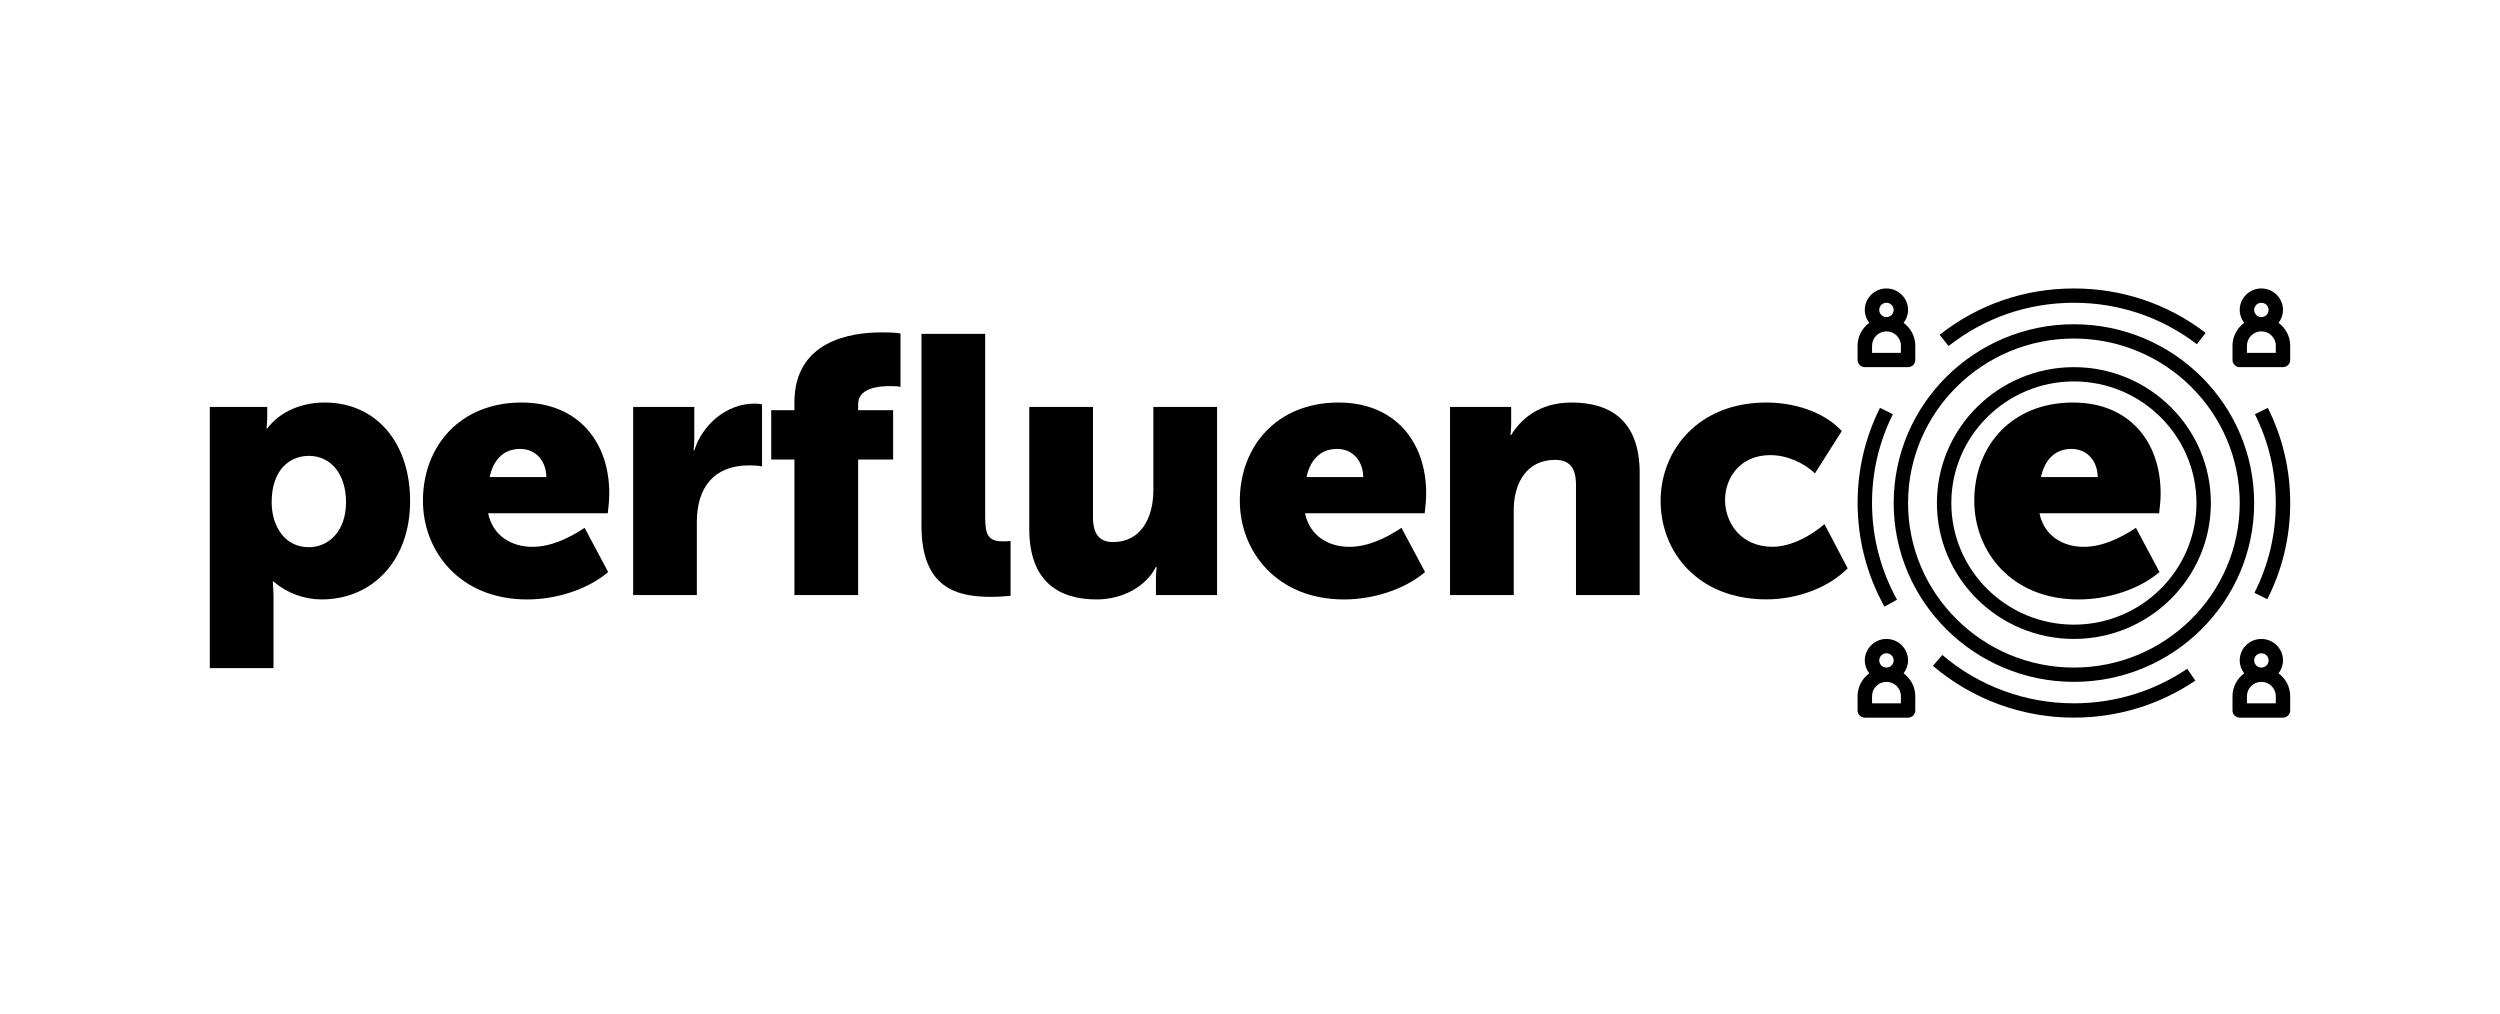
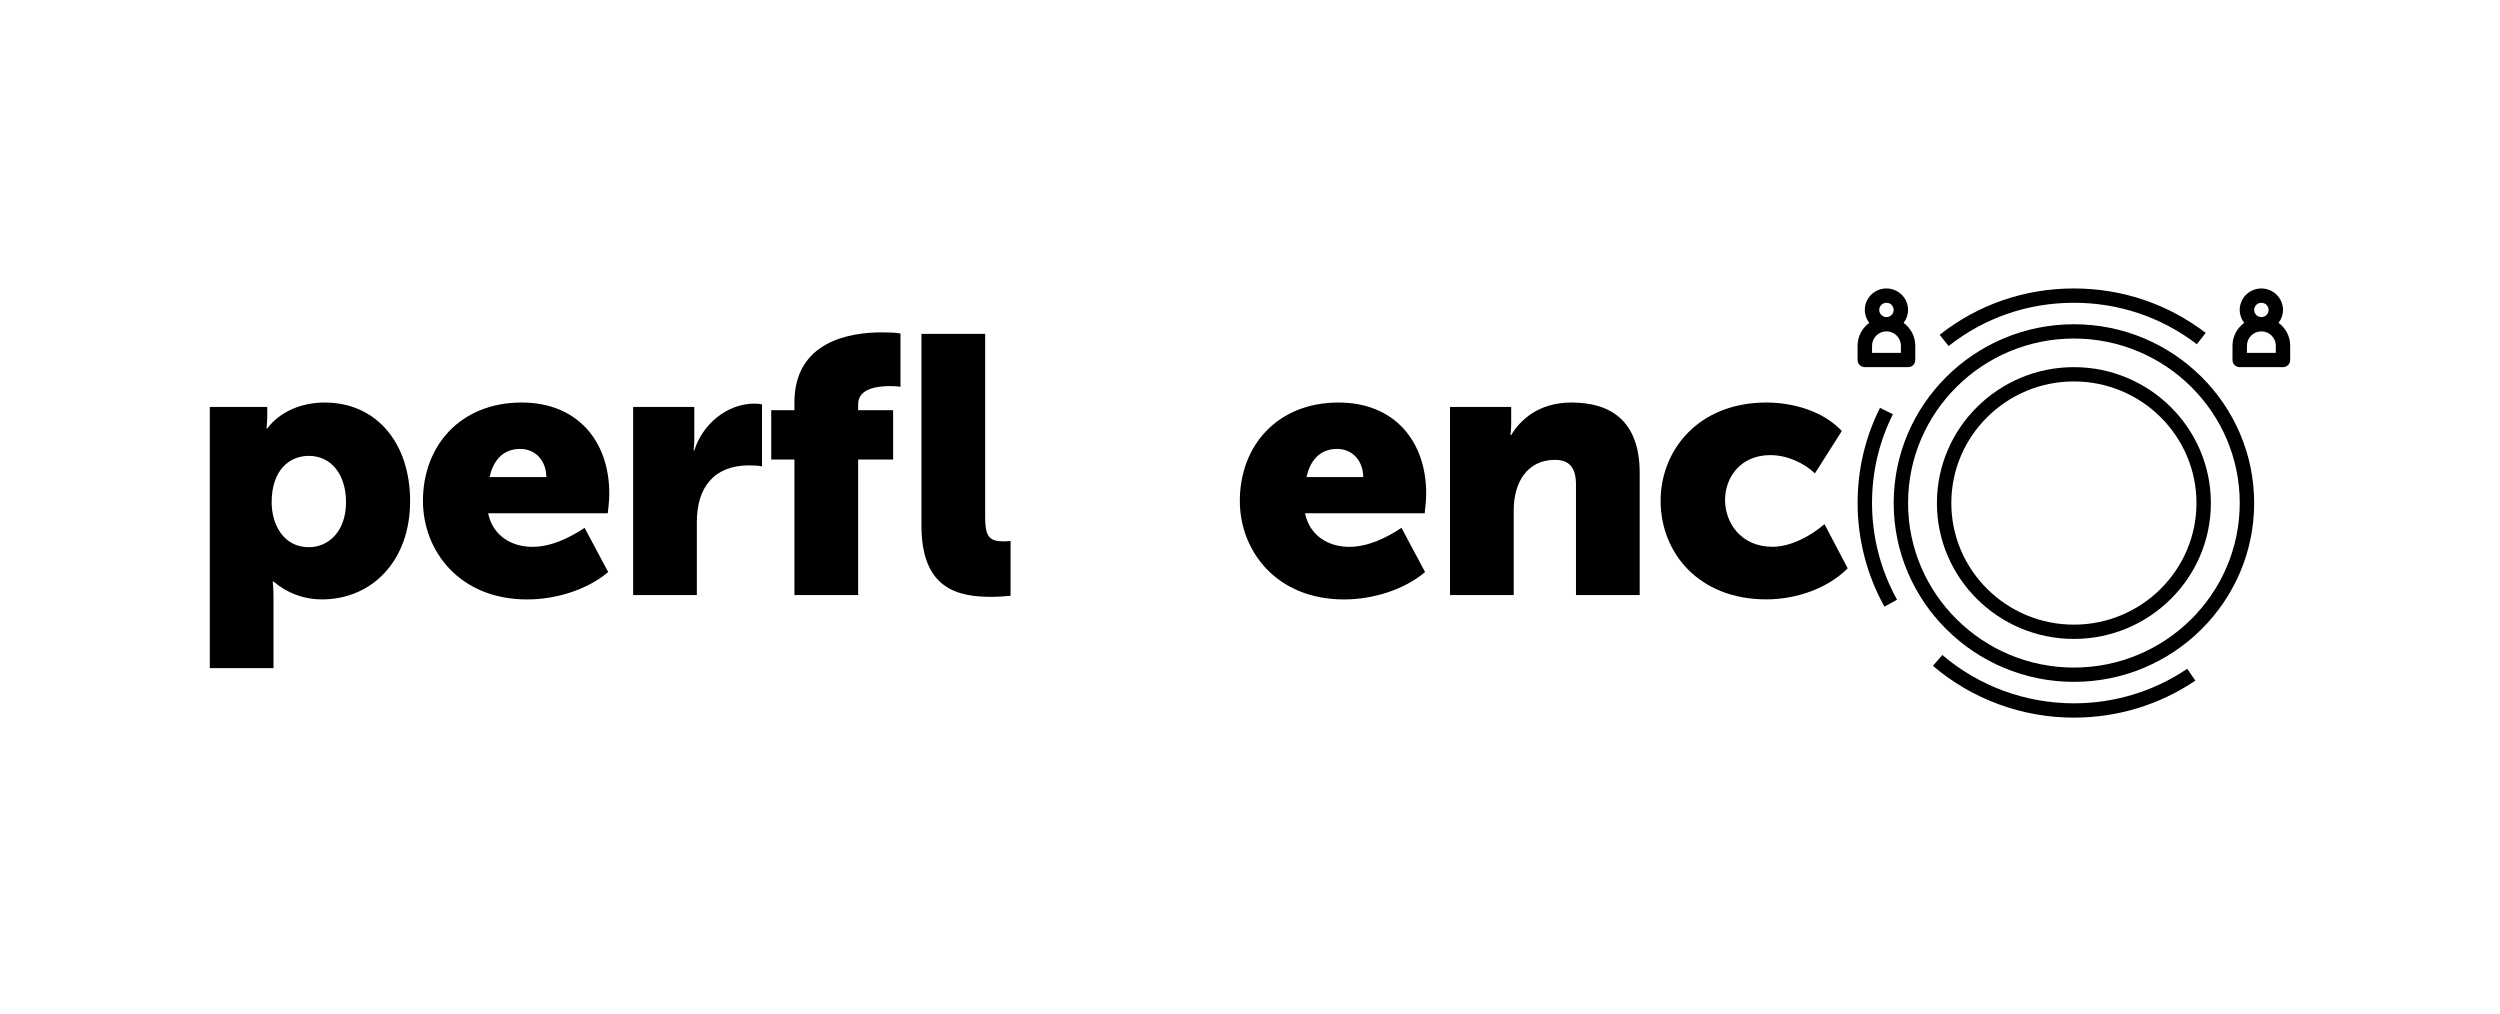
<svg xmlns="http://www.w3.org/2000/svg" width="286" height="116" viewBox="0 0 286 116" fill="none">
-   <path d="M213.335 82.098H218.283C218.74 82.098 219.108 81.732 219.108 81.279V79.642C219.108 78.568 218.578 77.625 217.772 77.028C218.089 76.617 218.283 76.107 218.283 75.551C218.283 74.198 217.174 73.095 215.807 73.095C214.444 73.095 213.332 74.196 213.332 75.551C213.332 76.107 213.525 76.617 213.842 77.028C213.037 77.625 212.507 78.571 212.507 79.642V81.279C212.509 81.732 212.881 82.098 213.335 82.098ZM217.461 80.46H214.163V79.642C214.163 78.739 214.903 78.004 215.813 78.004C216.723 78.004 217.463 78.739 217.463 79.642V80.46H217.461ZM214.985 75.551C214.985 75.099 215.356 74.733 215.811 74.733C216.264 74.733 216.635 75.099 216.635 75.551C216.635 76.004 216.264 76.37 215.811 76.37C215.356 76.37 214.985 76.004 214.985 75.551Z" fill="black" />
-   <path d="M260.664 77.028C260.981 76.617 261.175 76.107 261.175 75.551C261.175 74.198 260.065 73.095 258.699 73.095C257.332 73.095 256.223 74.196 256.223 75.551C256.223 76.107 256.417 76.617 256.734 77.028C255.929 77.625 255.398 78.571 255.398 79.642V81.279C255.398 81.732 255.767 82.098 256.223 82.098H261.172C261.628 82.098 261.997 81.732 261.997 81.279V79.642C262 78.568 261.47 77.625 260.664 77.028ZM257.877 75.551C257.877 75.099 258.248 74.733 258.701 74.733C259.156 74.733 259.527 75.099 259.527 75.551C259.527 76.004 259.156 76.37 258.701 76.37C258.245 76.37 257.877 76.004 257.877 75.551ZM260.35 80.46H257.051V79.642C257.051 78.739 257.792 78.004 258.701 78.004C259.612 78.004 260.352 78.739 260.352 79.642V80.46H260.35Z" fill="black" />
  <path d="M213.335 42.002H218.283C218.74 42.002 219.108 41.636 219.108 41.184V39.547C219.108 38.473 218.578 37.53 217.772 36.933C218.089 36.521 218.283 36.012 218.283 35.456C218.283 34.103 217.174 33 215.807 33C214.444 33 213.332 34.1 213.332 35.456C213.332 36.012 213.525 36.521 213.842 36.933C213.037 37.53 212.507 38.476 212.507 39.547V41.184C212.509 41.636 212.881 42.002 213.335 42.002ZM217.461 40.365H214.163V39.547C214.163 38.644 214.903 37.909 215.813 37.909C216.723 37.909 217.463 38.644 217.463 39.547V40.365H217.461ZM214.985 35.456C214.985 35.003 215.356 34.637 215.811 34.637C216.264 34.637 216.635 35.003 216.635 35.456C216.635 35.909 216.264 36.275 215.811 36.275C215.356 36.275 214.985 35.906 214.985 35.456Z" fill="black" />
  <path d="M260.664 36.933C260.981 36.521 261.175 36.012 261.175 35.456C261.175 34.103 260.065 33 258.699 33C257.332 33 256.223 34.1 256.223 35.456C256.223 36.012 256.417 36.521 256.734 36.933C255.929 37.53 255.398 38.476 255.398 39.547V41.184C255.398 41.636 255.767 42.002 256.223 42.002H261.172C261.628 42.002 261.997 41.636 261.997 41.184V39.547C262 38.473 261.47 37.53 260.664 36.933ZM257.877 35.456C257.877 35.003 258.248 34.637 258.701 34.637C259.156 34.637 259.527 35.003 259.527 35.456C259.527 35.909 259.156 36.275 258.701 36.275C258.245 36.275 257.877 35.906 257.877 35.456ZM260.35 40.365H257.051V39.547C257.051 38.644 257.792 37.909 258.701 37.909C259.612 37.909 260.352 38.644 260.352 39.547V40.365H260.35Z" fill="black" />
  <path d="M237.254 42.002C228.611 42.002 221.583 48.977 221.583 57.548C221.583 66.12 228.613 73.094 237.254 73.094C245.894 73.094 252.924 66.12 252.924 57.548C252.924 48.977 245.896 42.002 237.254 42.002ZM237.254 71.46C229.52 71.46 223.231 65.22 223.231 57.548C223.231 49.877 229.52 43.636 237.254 43.636C244.987 43.636 251.276 49.877 251.276 57.548C251.276 65.22 244.987 71.46 237.254 71.46Z" fill="black" />
  <path d="M257.876 57.549C257.876 46.27 248.627 37.094 237.257 37.094C225.887 37.094 216.638 46.27 216.638 57.549C216.638 68.829 225.887 78.005 237.257 78.005C248.627 78.005 257.876 68.829 257.876 57.549ZM237.255 76.37C226.794 76.37 218.283 67.929 218.283 57.549C218.283 47.17 226.794 38.728 237.255 38.728C247.714 38.728 256.226 47.17 256.226 57.549C256.226 67.929 247.714 76.37 237.255 76.37Z" fill="black" />
  <path d="M217.023 68.608C215.149 65.241 214.16 61.416 214.16 57.547C214.16 53.98 214.963 50.562 216.548 47.388L215.07 46.661C213.37 50.063 212.51 53.725 212.51 57.547C212.51 61.695 213.57 65.791 215.58 69.399L217.023 68.608Z" fill="black" />
  <path d="M251.148 77.863L250.218 76.511C246.388 79.094 241.903 80.46 237.25 80.46C231.728 80.46 226.384 78.498 222.203 74.93L221.126 76.172C225.607 79.994 231.332 82.097 237.247 82.097C242.237 82.097 247.044 80.634 251.148 77.863Z" fill="black" />
-   <path d="M257.961 47.388C259.546 50.559 260.349 53.977 260.349 57.547C260.349 61.158 259.526 64.615 257.906 67.819L259.379 68.553C261.117 65.119 262 61.416 262 57.547C262 53.725 261.139 50.063 259.439 46.661L257.961 47.388Z" fill="black" />
  <path d="M222.919 39.584C227.034 36.348 231.99 34.637 237.254 34.637C242.393 34.637 247.26 36.277 251.323 39.379L252.328 38.08C247.973 34.757 242.762 33 237.254 33C231.613 33 226.304 34.833 221.895 38.3L222.919 39.584Z" fill="black" />
  <path d="M24 46.551H30.572V47.638C30.572 48.348 30.487 49.018 30.487 49.018H30.572C32.047 47.055 34.531 46.049 37.143 46.049C43.04 46.049 46.917 50.647 46.917 57.331C46.917 64.144 42.578 68.573 36.807 68.573C34.785 68.573 32.848 67.863 31.288 66.526H31.203C31.203 66.526 31.288 67.277 31.288 68.364V76.431H24V46.551ZM35.332 62.599C37.608 62.599 39.586 60.761 39.586 57.459C39.586 54.241 37.859 52.151 35.332 52.151C33.14 52.151 31.077 53.74 31.077 57.459C31.077 60.05 32.468 62.599 35.332 62.599Z" fill="black" />
  <path d="M59.675 46.049C66.078 46.049 69.701 50.479 69.701 56.456C69.701 57.207 69.616 57.96 69.531 58.714H55.842C56.388 61.346 58.58 62.558 60.897 62.558C63.045 62.558 65.11 61.555 66.878 60.384L69.575 65.442C67.217 67.448 63.635 68.576 60.307 68.576C52.555 68.576 48.385 63.019 48.385 57.294C48.385 50.98 52.683 46.049 59.675 46.049ZM62.498 54.575C62.498 52.821 61.361 51.357 59.506 51.357C57.399 51.357 56.388 52.861 56.008 54.575H62.498Z" fill="black" />
  <path d="M72.434 46.55H79.427V50.185C79.427 50.895 79.342 51.522 79.342 51.522H79.427C80.353 48.597 83.091 46.173 86.335 46.173C86.63 46.173 86.925 46.214 87.176 46.257V53.362C86.922 53.278 86.209 53.238 85.701 53.238C81.656 53.238 79.719 55.786 79.719 59.716V68.074H72.432V46.55H72.434Z" fill="black" />
  <path d="M90.881 52.569H88.228V46.928H90.881V46.049C90.881 38.985 97.327 38.025 100.824 38.025C101.581 38.025 102.256 38.025 103.016 38.15V44.252C102.846 44.209 102.384 44.168 101.835 44.168C100.403 44.168 98.171 44.417 98.171 46.258V46.928H102.174V52.569H98.171V68.074H90.883V52.569H90.881ZM105.415 38.193H112.703V59.172C112.703 61.219 113.082 61.929 114.725 61.929C114.934 61.929 115.271 61.929 115.609 61.886V68.156C115.104 68.199 114.347 68.28 113.418 68.28C109.544 68.28 105.415 67.361 105.415 60.132V38.193Z" fill="black" />
-   <path d="M117.749 46.55H125.037V59.172C125.037 61.178 125.838 62.013 127.354 62.013C130.472 62.013 131.945 59.296 131.945 56.079V46.55H139.232V68.074H132.24V66.193C132.24 65.482 132.324 64.856 132.324 64.856H132.24C131.06 67.155 128.365 68.575 125.457 68.575C121.163 68.575 117.749 66.569 117.749 60.511V46.55Z" fill="black" />
  <path d="M153.129 46.049C159.532 46.049 163.155 50.479 163.155 56.456C163.155 57.207 163.07 57.96 162.985 58.714H149.293C149.84 61.346 152.031 62.558 154.348 62.558C156.496 62.558 158.562 61.555 160.33 60.384L163.027 65.442C160.669 67.448 157.086 68.576 153.758 68.576C146.008 68.576 141.836 63.019 141.836 57.294C141.839 50.98 146.137 46.049 153.129 46.049ZM155.952 54.575C155.952 52.821 154.813 51.357 152.96 51.357C150.853 51.357 149.842 52.861 149.463 54.575H155.952Z" fill="black" />
  <path d="M165.886 46.551H172.879V48.432C172.879 49.142 172.794 49.768 172.794 49.768H172.879C173.89 48.096 175.955 46.049 179.787 46.049C184.17 46.049 187.58 48.055 187.58 54.114V68.072H180.292V55.45C180.292 53.444 179.491 52.609 177.89 52.609C174.646 52.609 173.171 55.285 173.171 58.334V68.072H165.884V46.551H165.886Z" fill="black" />
  <path d="M202.067 46.049C205.101 46.049 208.555 47.009 210.703 49.308L207.626 54.154C206.363 52.943 204.423 52.065 202.527 52.065C199.073 52.065 197.346 54.656 197.346 57.204C197.346 59.755 199.114 62.552 202.781 62.552C204.888 62.552 207.164 61.3 208.721 59.961L211.374 65.016C209.227 67.191 205.688 68.568 202.065 68.568C194.313 68.568 189.974 63.219 189.974 57.285C189.977 51.525 194.275 46.049 202.067 46.049Z" fill="black" />
-   <path d="M237.151 46.049C243.553 46.049 247.177 50.479 247.177 56.456C247.177 57.207 247.092 57.96 247.007 58.714H233.314C233.861 61.346 236.052 62.558 238.37 62.558C240.518 62.558 242.583 61.555 244.351 60.384L247.048 65.442C244.69 67.448 241.108 68.576 237.779 68.576C230.03 68.576 225.857 63.019 225.857 57.294C225.86 50.98 230.158 46.049 237.151 46.049ZM239.973 54.575C239.973 52.821 238.834 51.357 236.982 51.357C234.875 51.357 233.864 52.861 233.484 54.575H239.973Z" fill="black" />
</svg>